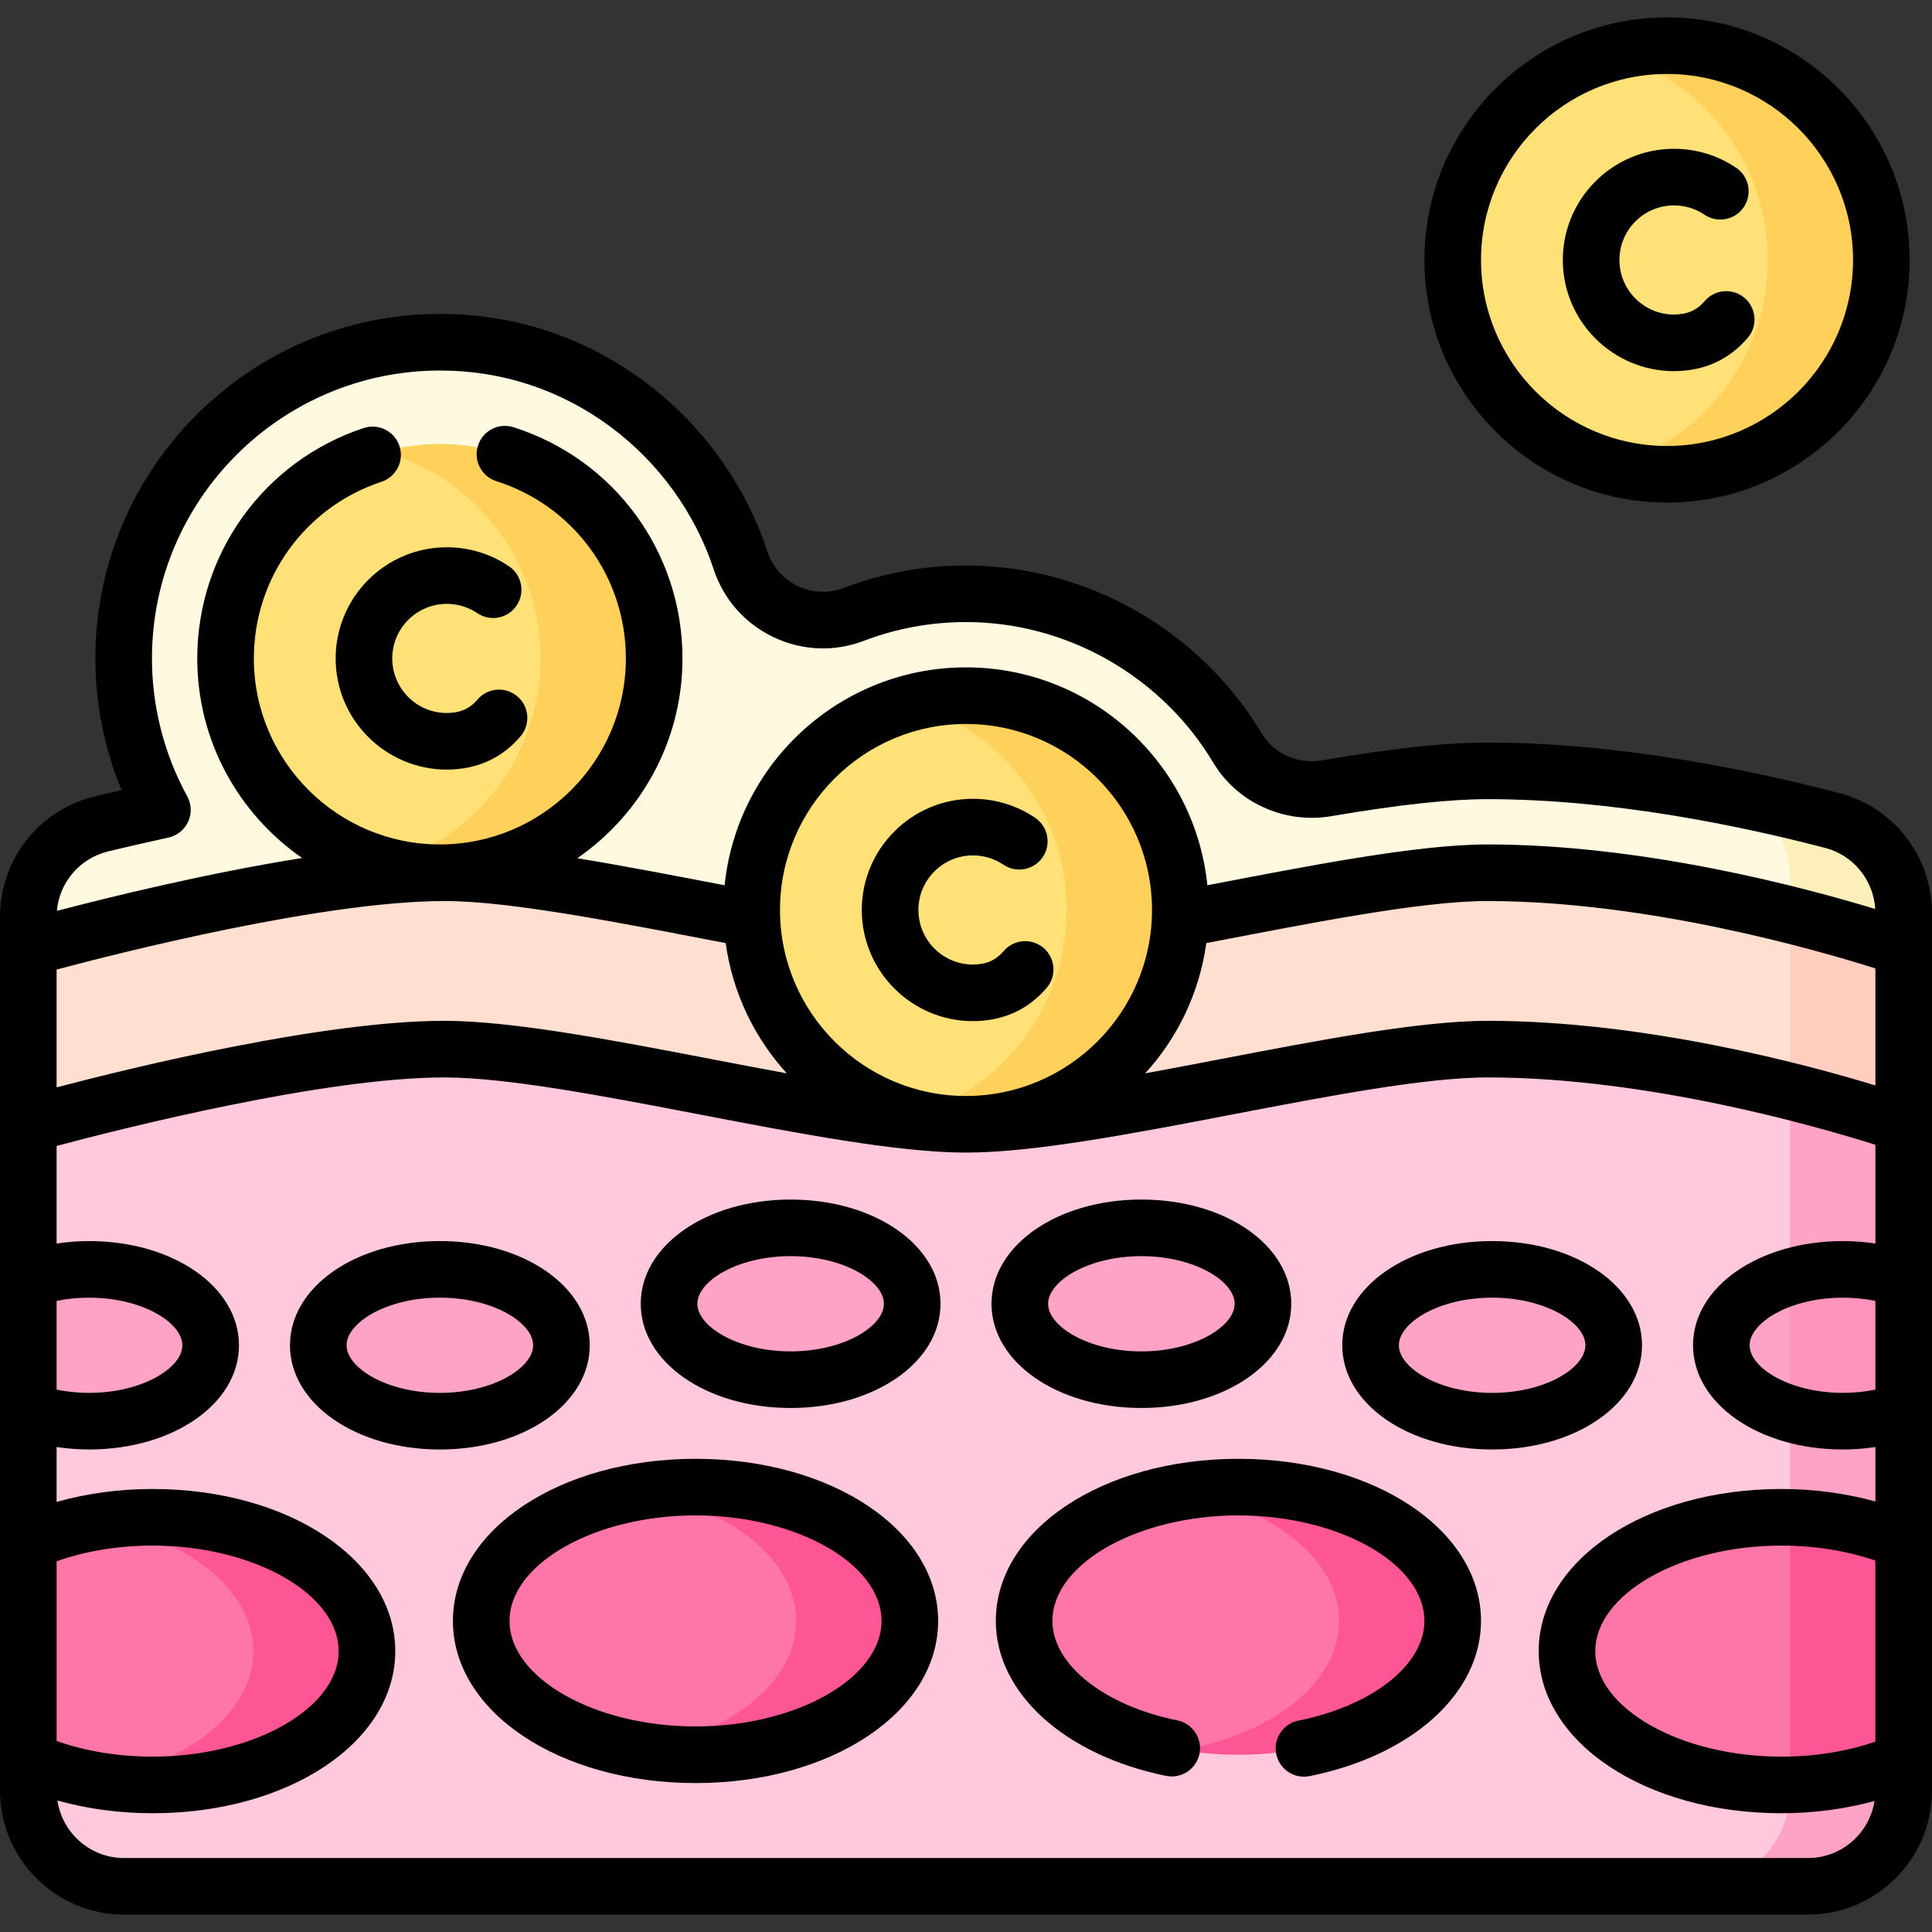
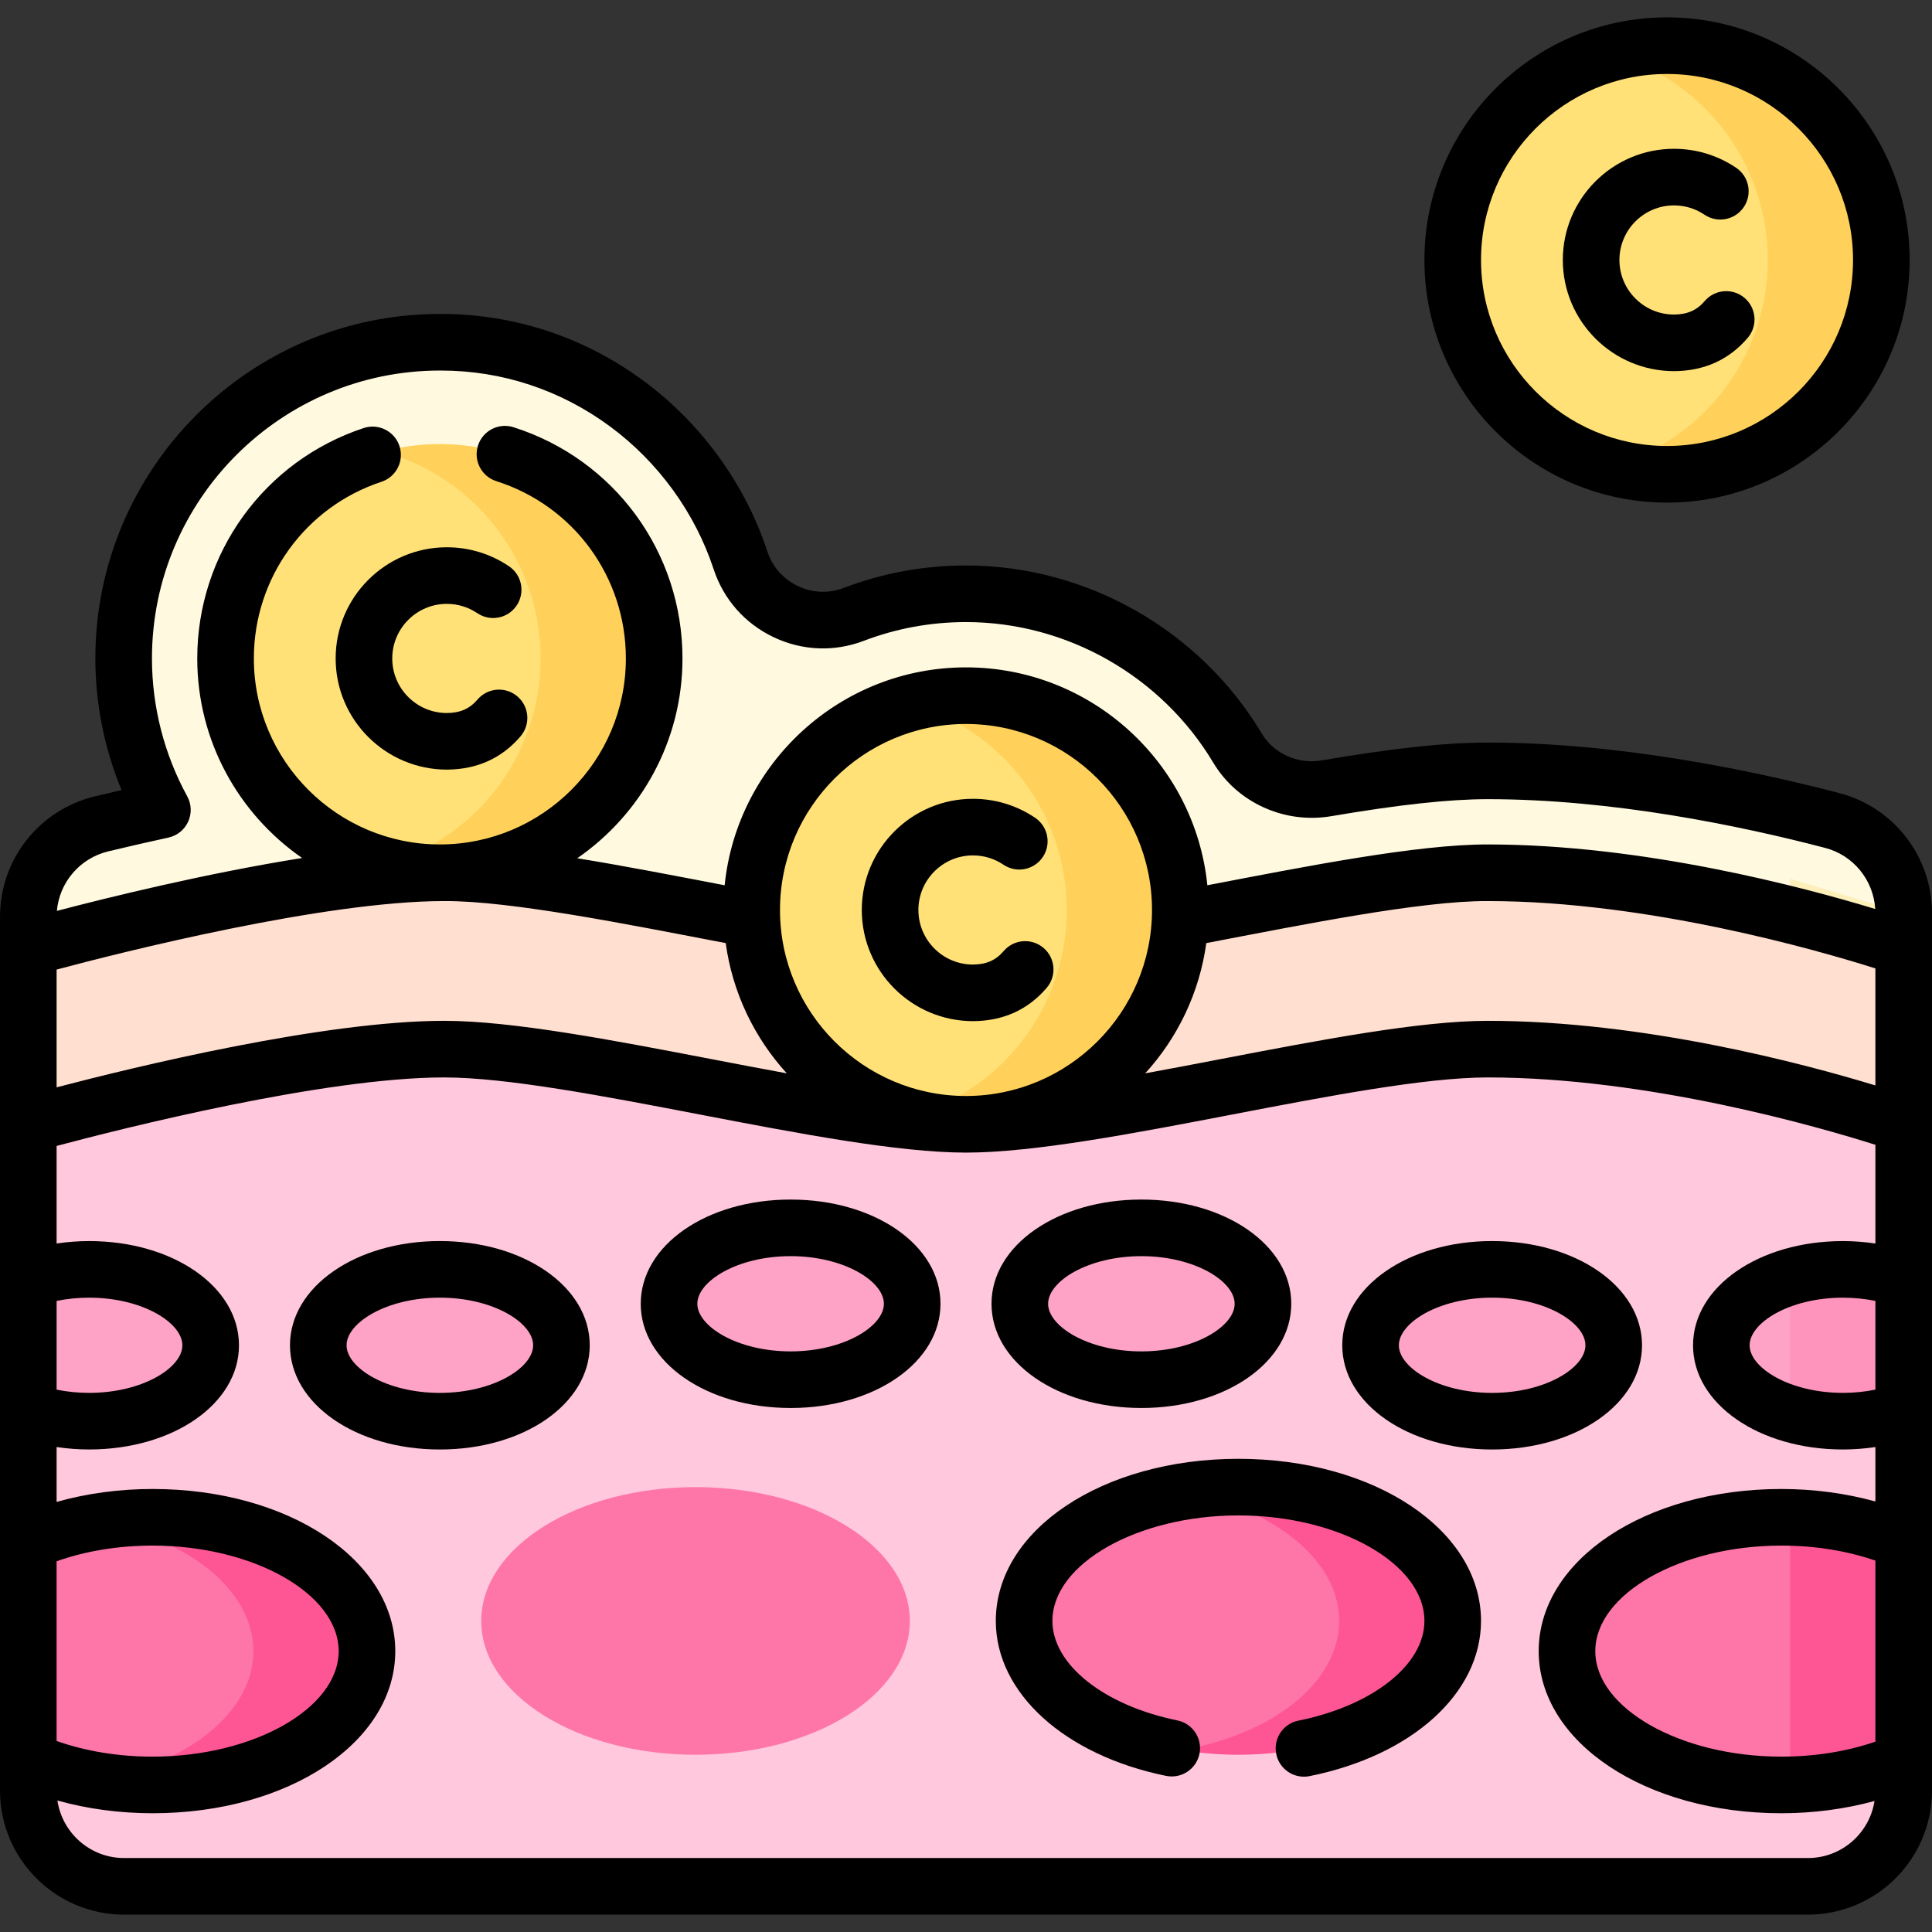
<svg xmlns="http://www.w3.org/2000/svg" id="Capa_1" enable-background="new 0 0 512 512" viewBox="0 0 512 512">
  <rect x="0" y="0" width="512" height="512" fill="#333333" stroke="none" />
  <g>
    <g>
      <g>
        <path d="m504.5 241.988v84.57l-497-.56v-83c0-11.746 8.061-21.946 19.484-24.682 4.932-1.181 10.342-2.431 16.056-3.677-6.54-11.93-10.27-25.61-10.27-40.14 0-46.21 37.59-83.8 83.8-83.8 37.12-.11 68.7 24.44 79.67 57.79 4.09 12.44 17.77 18.99 30.01 14.33 9.25-3.53 19.28-5.46 29.75-5.46 30.55 0 57.34 16.44 71.98 40.93 4.83 8.08 14.26 12.2 23.53 10.62 15.95-2.71 30.58-4.62 42.75-4.62 33.795 0 68.214 7.121 91.332 13.162 11.149 2.913 18.908 13.013 18.908 24.537z" fill="#fff9df" />
      </g>
      <g>
-         <path d="m504.5 241.99v84.57l-30.11-.03v-93.67c0-8.29-4.02-15.85-10.43-20.52 7.91 1.67 15.21 3.43 21.63 5.11 11.15 2.91 18.91 13.01 18.91 24.54z" fill="#fcefb9" />
+         <path d="m504.5 241.99v84.57l-30.11-.03v-93.67z" fill="#fcefb9" />
      </g>
      <path d="m504.5 251.207v223.315c0 14.014-11.361 25.375-25.375 25.375h-446.25c-14.014 0-25.375-11.361-25.375-25.375v-223.315s70.57-19.92 110.24-19.92c34.56 0 103.69 19.92 138.26 19.92s103.7-19.92 138.26-19.92c53.5 0 110.24 19.92 110.24 19.92z" fill="#ffc8dd" />
-       <path d="m504.5 251.21v223.31c0 14.02-11.36 25.38-25.38 25.38h-30.1c14.01 0 25.37-11.36 25.37-25.38v-232.06c18.14 4.55 30.11 8.75 30.11 8.75z" fill="#fea3c6" />
      <g fill="#fe76a8">
        <path d="m97.25 437.567c0 19.58-25.43 35.46-56.8 35.46-12.29 0-23.66-2.44-32.95-6.58v-57.77c9.29-4.14 20.66-6.58 32.95-6.58 31.37 0 56.8 15.88 56.8 35.47z" />
        <ellipse cx="184.323" cy="429.564" rx="56.794" ry="35.464" />
        <path d="m384.988 429.564c.002 11.536-17.168 22.168-50.29 31.888-5.001 1.468-16.763 3.137-21.558 2.316-24.06-4.12-41.739-17.873-41.739-34.205 0-19.586 25.427-35.464 56.794-35.464s56.788 15.879 56.793 35.465z" />
-         <path d="m504.5 408.447v58.23c-9.19 4-20.37 6.35-32.43 6.35-31.37 0-56.8-15.88-56.8-35.46 0-19.59 25.43-35.47 56.8-35.47 12.06 0 23.24 2.35 32.43 6.35z" />
      </g>
      <g>
        <g fill="#fe5694">
          <path d="m97.25 437.57c0 19.58-25.43 35.46-56.8 35.46-5.22 0-10.26-.44-15.06-1.27 24.07-4.11 41.75-17.86 41.75-34.19 0-16.34-17.68-30.09-41.75-34.2 4.8-.83 9.84-1.27 15.06-1.27 31.37 0 56.8 15.88 56.8 35.47z" />
-           <path d="m241.12 429.56c0 19.59-25.43 35.47-56.8 35.47-5.21 0-10.26-.44-15.05-1.27 24.06-4.11 41.74-17.87 41.74-34.2s-17.68-30.08-41.74-34.19c4.79-.83 9.84-1.27 15.05-1.27 31.37 0 56.8 15.88 56.8 35.46z" />
          <path d="m384.99 429.56c0 19.59-25.43 35.47-56.8 35.47-5.21 0-10.26-.44-15.05-1.27 24.06-4.11 41.74-17.86 41.74-34.2 0-16.33-17.68-30.08-41.74-34.19 4.79-.83 9.84-1.27 15.05-1.27 31.37 0 56.8 15.88 56.8 35.46z" />
        </g>
        <path d="m504.5 408.447v58.23c-9.19 4-20.37 6.35-32.43 6.35-31.37 0-56.8-15.88-56.8-35.46 0-19.59 25.43-35.47 56.8-35.47 12.06 0 23.24 2.35 32.43 6.35z" fill="#fe76a8" />
      </g>
      <g>
        <path d="m474.392 402.153v70.817c11.168-.282 21.514-2.553 30.108-6.294v-58.23c-8.594-3.74-18.941-6.011-30.108-6.293z" fill="#fe5694" />
      </g>
      <path d="m504.5 339.097v34.83c-4.74 1.72-10.24 2.7-16.11 2.7-17.8 0-32.22-9-32.22-20.11 0-11.12 14.42-20.12 32.22-20.12 5.87 0 11.37.98 16.11 2.7z" fill="#fea3c6" />
      <g>
        <g fill="#fea3c6">
          <path d="m55.83 356.517c0 11.11-14.42 20.11-32.22 20.11-5.87 0-11.37-.98-16.11-2.7v-34.83c4.74-1.72 10.24-2.7 16.11-2.7 17.8 0 32.22 9 32.22 20.12z" />
          <ellipse cx="116.567" cy="356.512" rx="32.22" ry="20.119" />
          <ellipse cx="209.522" cy="345.512" rx="32.22" ry="20.119" />
          <ellipse cx="302.478" cy="345.512" rx="32.22" ry="20.119" />
          <ellipse cx="395.433" cy="356.512" rx="32.22" ry="20.119" />
        </g>
        <path d="m488.39 336.397c-5.017 0-9.766.715-13.998 1.991v36.247c4.233 1.276 8.981 1.991 13.998 1.991 5.87 0 11.37-.98 16.11-2.7v-34.83c-4.74-1.719-10.24-2.699-16.11-2.699z" fill="#fe93bb" />
      </g>
      <path d="m504.5 251.207v46.74s-56.74-19.92-110.24-19.92c-34.56 0-103.69 19.92-138.26 19.92s-103.7-19.92-138.26-19.92c-39.67 0-110.24 19.92-110.24 19.92v-46.74s70.57-19.92 110.24-19.92c34.56 0 103.69 19.92 138.26 19.92s103.7-19.92 138.26-19.92c53.5 0 110.24 19.92 110.24 19.92z" fill="#ffdfcf" />
-       <path d="m504.5 251.21v46.74s-11.97-4.2-30.11-8.75v-46.74c18.14 4.55 30.11 8.75 30.11 8.75z" fill="#ffcebf" />
      <g>
        <circle cx="256" cy="241.154" fill="#ffe177" r="56.794" />
      </g>
      <g>
        <path d="m312.79 241.15c0 31.37-25.42 56.8-56.79 56.8-5.21 0-10.26-.7-15.05-2.02 24.06-6.6 41.74-28.62 41.74-54.78 0-26.15-17.68-48.17-41.74-54.77 4.79-1.32 9.84-2.02 15.05-2.02 31.37 0 56.79 25.43 56.79 56.79z" fill="#ffd15b" />
      </g>
      <g>
        <circle cx="116.567" cy="174.494" fill="#ffe177" r="56.794" />
      </g>
      <g>
        <path d="m173.36 174.49c0 31.37-25.43 56.8-56.79 56.8-5.22 0-10.27-.7-15.06-2.02 24.06-6.59 41.74-28.62 41.74-54.78 0-26.15-17.68-48.18-41.74-54.77 4.79-1.32 9.84-2.02 15.06-2.02 31.36 0 56.79 25.43 56.79 56.79z" fill="#ffd15b" />
      </g>
      <g>
        <circle cx="441.781" cy="68.896" fill="#ffe177" r="56.794" />
      </g>
      <g>
        <path d="m498.57 68.9c0 31.36-25.42 56.79-56.79 56.79-5.21 0-10.26-.7-15.05-2.02 24.06-6.6 41.74-28.62 41.74-54.77 0-26.16-17.68-48.18-41.74-54.78 4.79-1.32 9.84-2.02 15.05-2.02 31.37 0 56.79 25.43 56.79 56.8z" fill="#ffd15b" />
      </g>
    </g>
    <g>
-       <path d="m184.323 386.601c-36.053 0-64.294 18.872-64.294 42.964s28.241 42.964 64.294 42.964c36.052 0 64.293-18.872 64.293-42.964s-28.241-42.964-64.293-42.964zm0 70.927c-26.72 0-49.294-12.806-49.294-27.964s22.574-27.964 49.294-27.964 49.293 12.806 49.293 27.964-22.573 27.964-49.293 27.964z" />
      <path d="m328.194 386.601c-36.053 0-64.294 18.872-64.294 42.964 0 19.047 18.132 35.548 45.119 41.061 4.057.829 8.021-1.788 8.85-5.847.829-4.058-1.789-8.02-5.848-8.849-19.501-3.984-33.121-14.825-33.121-26.365 0-15.158 22.574-27.964 49.294-27.964s49.293 12.806 49.293 27.964c0 11.615-13.732 22.48-33.395 26.42-4.062.814-6.694 4.766-5.88 8.828.714 3.564 3.845 6.028 7.346 6.028.488 0 .984-.048 1.481-.147 27.184-5.448 45.447-21.976 45.447-41.128.001-24.093-28.24-42.965-64.292-42.965z" />
      <path d="m156.287 356.512c0-15.487-17.447-27.619-39.72-27.619s-39.72 12.131-39.72 27.619 17.447 27.619 39.72 27.619 39.72-12.131 39.72-27.619zm-39.72 12.619c-14.148 0-24.72-6.662-24.72-12.619s10.571-12.619 24.72-12.619 24.72 6.662 24.72 12.619-10.571 12.619-24.72 12.619z" />
      <path d="m209.522 317.894c-22.272 0-39.72 12.131-39.72 27.619s17.447 27.619 39.72 27.619 39.72-12.132 39.72-27.619-17.447-27.619-39.72-27.619zm0 40.237c-14.148 0-24.72-6.662-24.72-12.619s10.571-12.619 24.72-12.619 24.72 6.662 24.72 12.619-10.571 12.619-24.72 12.619z" />
      <path d="m302.478 373.131c22.272 0 39.72-12.132 39.72-27.619s-17.447-27.619-39.72-27.619-39.72 12.131-39.72 27.619 17.447 27.619 39.72 27.619zm0-40.237c14.148 0 24.72 6.662 24.72 12.619s-10.571 12.619-24.72 12.619-24.72-6.662-24.72-12.619 10.571-12.619 24.72-12.619z" />
      <path d="m435.152 356.512c0-15.487-17.447-27.619-39.72-27.619s-39.72 12.131-39.72 27.619 17.447 27.619 39.72 27.619 39.72-12.131 39.72-27.619zm-39.719 12.619c-14.148 0-24.72-6.662-24.72-12.619s10.571-12.619 24.72-12.619 24.72 6.662 24.72 12.619c-.001 5.957-10.572 12.619-24.72 12.619z" />
      <path d="m276.547 251.208c-3.154-2.688-7.887-2.31-10.573.843-2.081 2.442-4.604 3.542-8.128 3.565-7.975 0-14.462-6.488-14.462-14.462 0-7.975 6.487-14.462 14.462-14.462 2.899 0 5.693.853 8.08 2.465 3.433 2.318 8.096 1.417 10.414-2.016s1.416-8.094-2.016-10.413c-4.877-3.295-10.575-5.037-16.479-5.037-16.245 0-29.462 13.217-29.462 29.462s13.217 29.462 29.513 29.462c7.984-.054 14.542-3.027 19.493-8.835 2.687-3.152 2.31-7.885-.842-10.572z" />
      <path d="m88.951 174.494c0 16.245 13.217 29.462 29.513 29.462 7.983-.054 14.542-3.026 19.493-8.834 2.687-3.152 2.31-7.886-.843-10.573-3.153-2.688-7.887-2.31-10.573.842-2.081 2.441-4.604 3.541-8.128 3.565-7.975 0-14.462-6.488-14.462-14.462s6.487-14.462 14.462-14.462c2.898 0 5.693.853 8.082 2.466 3.433 2.318 8.094 1.415 10.413-2.018 2.317-3.433 1.414-8.095-2.019-10.413-4.877-3.294-10.575-5.035-16.477-5.035-16.244 0-29.461 13.217-29.461 29.462z" />
      <path d="m487.488 210.194c-23.404-6.116-58.576-13.406-93.229-13.406-11.196 0-24.769 1.458-44.011 4.727-6.293 1.075-12.66-1.77-15.831-7.075-16.439-27.499-46.487-44.581-78.418-44.581-11.165 0-22.074 2.003-32.418 5.951-3.977 1.513-8.286 1.335-12.144-.503-3.87-1.844-6.737-5.098-8.074-9.162-5.868-17.841-17.479-33.868-32.691-45.127-15.755-11.661-34.37-17.819-53.829-17.819-.091 0-.183 0-.273 0-50.344 0-91.301 40.957-91.301 91.3 0 11.973 2.383 23.864 6.946 34.883-2.315.534-4.646 1.082-6.979 1.641-14.859 3.559-25.236 16.708-25.236 31.975v231.524c0 18.127 14.748 32.875 32.875 32.875h446.25c18.127 0 32.875-14.748 32.875-32.875v-232.534c0-14.948-10.08-28.022-24.512-31.794zm9.512 158.071c-2.745.568-5.655.862-8.61.862-14.148 0-24.72-6.657-24.72-12.61 0-5.958 10.571-12.62 24.72-12.62 2.956 0 5.865.294 8.61.862zm-482-23.506c2.745-.568 5.654-.862 8.61-.862 14.148 0 24.72 6.663 24.72 12.62 0 5.953-10.571 12.61-24.72 12.61-2.955 0-5.865-.294-8.61-.862zm0 68.995c7.691-2.729 16.392-4.157 25.45-4.157 26.724 0 49.3 12.809 49.3 27.97 0 15.156-22.576 27.96-49.3 27.96-9.058 0-17.758-1.429-25.45-4.157zm0-156.811c17.186-4.578 70.848-18.153 102.74-18.153 17.718-.082 49.119 6.276 74.58 11.14 1.81 13.193 7.622 25.128 16.19 34.517-6.676-1.221-13.484-2.527-20.235-3.824-25.832-4.962-52.543-10.094-70.535-10.094-31.887 0-81.89 12.164-102.74 17.626v-31.212zm241 33.504c-27.181 0-49.294-22.113-49.294-49.293s22.113-49.294 49.294-49.294 49.294 22.113 49.294 49.294-22.113 49.293-49.294 49.293zm63.679-40.517c25.472-4.865 56.851-11.22 74.58-11.14 42.544 0 87.889 13.149 102.74 17.852v31.01c-18.867-5.751-61.399-17.122-102.74-17.122-17.992 0-44.703 5.131-70.535 10.094-6.751 1.297-13.559 2.603-20.235 3.824 8.568-9.391 14.381-21.325 16.19-34.518zm-290.949-24.321c5.368-1.286 10.721-2.512 15.908-3.644 2.311-.504 4.247-2.068 5.228-4.22.979-2.152.887-4.64-.25-6.713-6.114-11.155-9.347-23.788-9.347-36.535 0-42.072 34.229-76.3 76.323-76.3h.228c16.244 0 31.776 5.142 44.929 14.876 12.74 9.429 22.459 22.838 27.366 37.756 2.628 7.994 8.265 14.392 15.87 18.017 7.592 3.618 16.093 3.966 23.938.978 8.636-3.296 17.746-4.967 27.076-4.967 26.682 0 51.797 14.284 65.543 37.278 6.323 10.577 18.867 16.268 31.223 14.166 18.127-3.08 31.312-4.514 41.494-4.514 33.06 0 66.883 7.025 89.436 12.919 7.48 1.954 12.792 8.524 13.259 16.187-18.889-5.755-61.385-17.107-102.694-17.107-18.698-.031-48.223 5.814-74.297 10.817-3.292-32.387-30.721-57.745-63.963-57.745s-60.671 25.358-63.963 57.745c-13.017-2.489-26.546-5.13-39.061-7.159 16.827-11.607 27.884-31.008 27.884-52.952 0-28.125-17.992-52.75-44.771-61.274-3.947-1.257-8.165.925-9.422 4.872s.925 8.165 4.871 9.421c20.529 6.536 34.322 25.416 34.322 46.981 0 27.181-22.112 49.293-49.293 49.293s-49.294-22.113-49.294-49.293c0-21.32 13.59-40.134 33.815-46.816 3.934-1.3 6.068-5.542 4.769-9.475-1.299-3.932-5.543-6.068-9.474-4.769-26.384 8.717-44.11 33.255-44.11 61.06 0 21.903 11.017 41.273 27.793 52.886-25.302 4.022-51.343 10.439-64.993 14.014.674-7.603 6.099-13.972 13.657-15.783zm450.395 266.788h-446.25c-8.959 0-16.378-6.632-17.659-15.24 7.906 2.216 16.456 3.37 25.234 3.37 36.056 0 64.3-18.871 64.3-42.96 0-24.095-28.244-42.97-64.3-42.97-8.857 0-17.484 1.173-25.45 3.428v-14.547c2.815.421 5.703.649 8.61.649 22.272 0 39.72-12.128 39.72-27.61 0-15.488-17.447-27.62-39.72-27.62-2.908 0-5.795.228-8.61.649v-25.862c17.174-4.575 70.841-18.154 102.74-18.154 16.564 0 42.562 4.995 67.705 9.824 25.837 4.964 52.555 10.096 70.555 10.096s44.718-5.132 70.555-10.096c25.143-4.83 51.141-9.824 67.705-9.824 42.548 0 87.892 13.151 102.74 17.852v26.164c-2.815-.421-5.703-.649-8.61-.649-22.272 0-39.72 12.132-39.72 27.62 0 15.482 17.447 27.61 39.72 27.61 2.908 0 5.795-.228 8.61-.649v14.431c-7.828-2.163-16.268-3.312-24.93-3.312-36.057 0-64.301 18.875-64.301 42.97 0 24.09 28.244 42.96 64.301 42.96 8.575 0 16.932-1.126 24.694-3.247-1.333 8.549-8.723 15.117-17.639 15.117zm17.875-30.845c-7.565 2.609-16.085 3.975-24.93 3.975-26.724 0-49.301-12.804-49.301-27.96 0-15.161 22.577-27.97 49.301-27.97 8.845 0 17.364 1.366 24.93 3.975z" />
      <path d="m441.781 133.19c35.451 0 64.293-28.842 64.293-64.293s-28.842-64.294-64.293-64.294c-35.452 0-64.294 28.842-64.294 64.293s28.842 64.294 64.294 64.294zm0-113.587c27.181 0 49.293 22.113 49.293 49.293s-22.112 49.293-49.293 49.293-49.294-22.113-49.294-49.293 22.114-49.293 49.294-49.293z" />
      <path d="m443.678 98.358c7.983-.054 14.542-3.026 19.493-8.834 2.687-3.152 2.31-7.886-.843-10.573-3.153-2.688-7.888-2.31-10.573.842-2.081 2.441-4.604 3.541-8.128 3.565-7.975 0-14.462-6.488-14.462-14.462s6.487-14.462 14.462-14.462c2.899 0 5.693.853 8.081 2.465 3.433 2.319 8.095 1.416 10.413-2.017s1.416-8.094-2.017-10.413c-4.877-3.294-10.574-5.036-16.478-5.036-16.245 0-29.462 13.217-29.462 29.462s13.218 29.463 29.514 29.463z" />
    </g>
  </g>
  <g />
  <g />
  <g />
  <g />
  <g />
  <g />
  <g />
  <g />
  <g />
  <g />
  <g />
  <g />
  <g />
  <g />
  <g />
</svg>